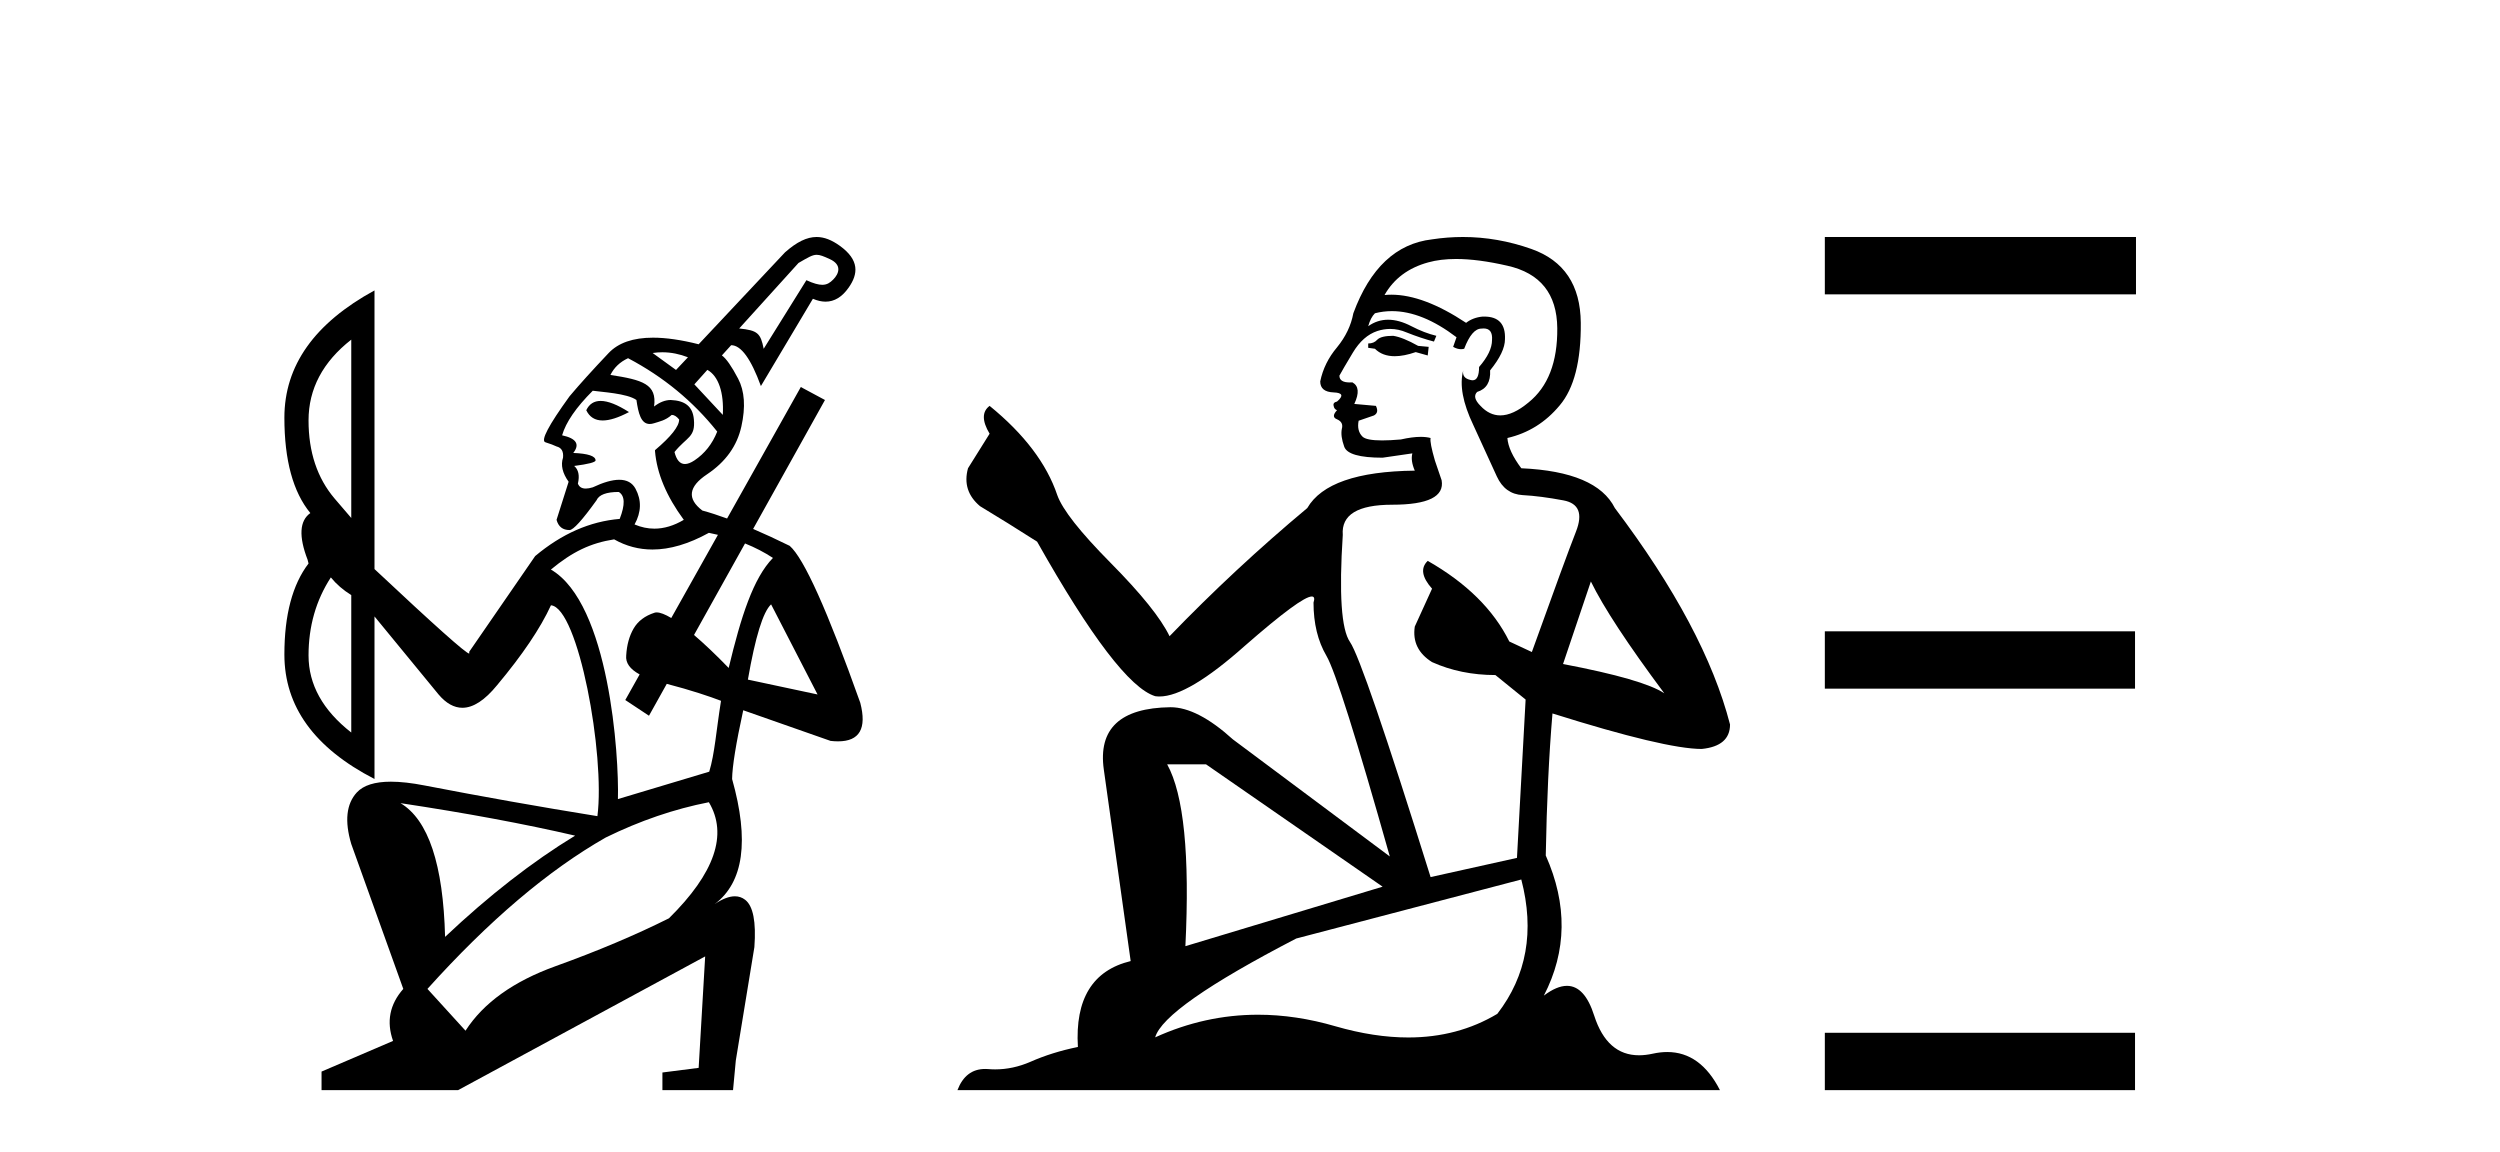
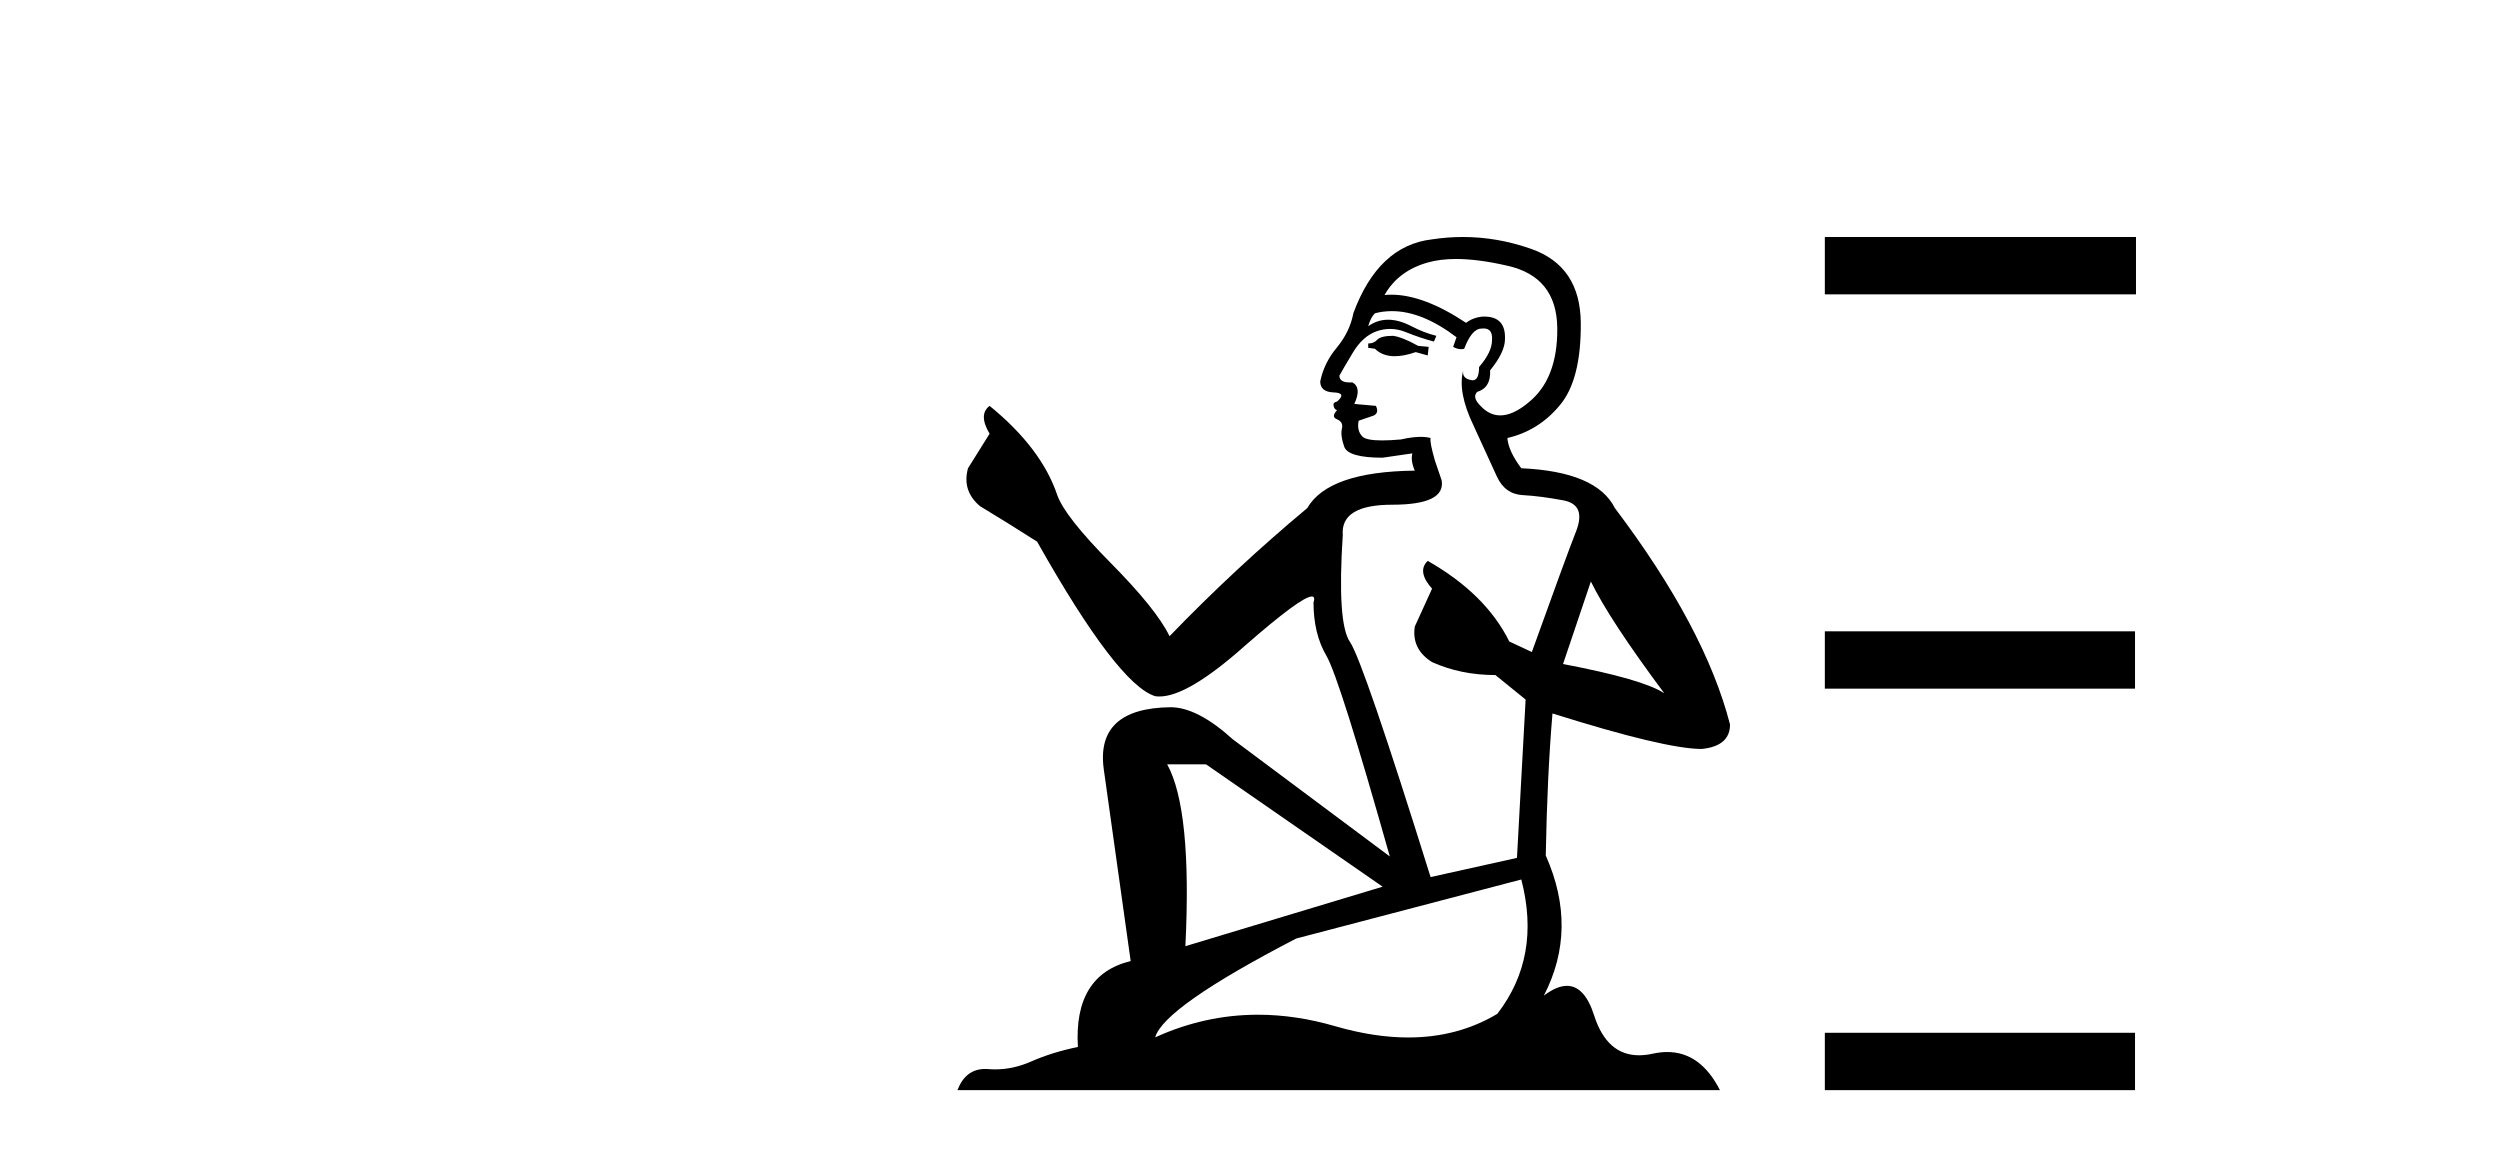
<svg xmlns="http://www.w3.org/2000/svg" width="89.0" height="41.0">
-   <path d="M 29.075 9.071 C 29.194 9.071 29.32 9.123 29.537 9.222 C 29.994 9.431 29.86 9.753 29.662 9.952 C 29.551 10.063 29.445 10.139 29.273 10.139 C 29.138 10.139 28.961 10.092 28.708 9.975 L 27.187 12.417 C 27.077 11.865 26.976 11.76 26.315 11.694 L 28.426 9.362 C 28.768 9.166 28.915 9.071 29.075 9.071 ZM 23.579 12.541 C 23.895 12.541 24.199 12.606 24.491 12.719 L 24.066 13.17 L 23.234 12.567 C 23.351 12.549 23.465 12.541 23.579 12.541 ZM 25.182 13.167 C 25.579 13.387 25.776 13.976 25.732 14.77 L 24.719 13.683 L 25.182 13.167 ZM 21.382 14.273 C 21.147 14.273 20.976 14.383 20.871 14.604 C 20.987 14.847 21.181 14.969 21.455 14.969 C 21.703 14.969 22.015 14.869 22.392 14.67 C 21.977 14.405 21.641 14.273 21.382 14.273 ZM 22.359 12.752 C 23.616 13.414 24.674 14.285 25.533 15.365 C 25.357 15.806 25.087 16.147 24.723 16.39 C 24.594 16.476 24.481 16.519 24.384 16.519 C 24.207 16.519 24.083 16.377 24.012 16.092 C 24.452 15.546 24.763 15.579 24.702 14.927 C 24.659 14.466 24.387 14.263 23.88 14.24 C 23.682 14.24 23.483 14.318 23.285 14.472 C 23.395 13.675 22.877 13.524 21.731 13.348 C 21.863 13.083 22.072 12.885 22.359 12.752 ZM 12.505 12.091 L 12.505 18.44 L 11.91 17.746 C 11.293 17.018 10.984 16.092 10.984 14.968 C 10.984 13.844 11.491 12.885 12.505 12.091 ZM 21.102 13.91 C 21.389 13.954 22.335 14.003 22.657 14.24 C 22.724 14.702 22.815 15.094 23.129 15.094 C 23.176 15.094 23.227 15.086 23.285 15.067 C 23.474 15.006 23.693 14.968 23.913 14.77 C 24.001 14.77 24.09 14.825 24.178 14.935 C 24.178 15.177 23.891 15.541 23.318 16.026 L 23.318 16.059 C 23.384 16.853 23.726 17.668 24.343 18.506 C 23.99 18.715 23.641 18.82 23.296 18.82 C 23.059 18.82 22.824 18.77 22.59 18.671 C 22.833 18.231 22.844 17.806 22.624 17.398 C 22.509 17.186 22.316 17.08 22.045 17.08 C 21.797 17.08 21.482 17.169 21.102 17.349 C 21.007 17.378 20.924 17.393 20.853 17.393 C 20.711 17.393 20.617 17.334 20.573 17.216 C 20.64 16.93 20.595 16.72 20.441 16.588 C 20.948 16.522 21.202 16.456 21.202 16.39 C 21.202 16.236 20.937 16.147 20.408 16.125 C 20.651 15.817 20.518 15.607 20.011 15.497 C 20.144 15.034 20.507 14.505 21.102 13.91 ZM 26.523 19.347 C 26.882 19.491 27.213 19.663 27.517 19.862 C 26.812 20.589 26.381 21.949 25.941 23.779 C 25.484 23.307 25.069 22.914 24.707 22.605 L 24.707 22.605 L 26.523 19.347 ZM 27.451 21.515 L 29.105 24.723 L 26.625 24.194 C 26.889 22.673 27.165 21.78 27.451 21.515 ZM 11.778 20.556 C 11.976 20.799 12.218 21.008 12.505 21.185 L 12.505 26.078 C 11.491 25.285 10.984 24.37 10.984 23.334 C 10.984 22.298 11.248 21.372 11.778 20.556 ZM 25.236 18.969 C 25.345 18.991 25.452 19.015 25.558 19.04 L 25.558 19.04 L 23.897 22.001 L 23.897 22.001 C 23.678 21.87 23.503 21.802 23.379 21.802 C 23.351 21.802 23.325 21.805 23.301 21.813 C 22.96 21.923 22.712 22.11 22.557 22.375 C 22.403 22.64 22.315 22.959 22.293 23.334 C 22.265 23.596 22.425 23.821 22.771 24.009 L 22.771 24.009 L 22.26 24.921 L 23.104 25.48 L 23.737 24.345 L 23.737 24.345 C 24.59 24.566 25.292 24.803 25.668 24.949 C 25.492 26.051 25.447 26.811 25.249 27.472 L 21.998 28.447 C 22.042 26.91 21.69 21.482 19.612 20.276 C 20.384 19.637 21.025 19.333 21.863 19.201 C 22.288 19.442 22.744 19.563 23.228 19.563 C 23.849 19.563 24.518 19.365 25.236 18.969 ZM 14.258 28.592 C 16.594 28.944 18.667 29.33 20.474 29.749 C 18.953 30.675 17.41 31.876 15.845 33.353 C 15.779 30.774 15.25 29.187 14.258 28.592 ZM 25.236 28.559 C 25.919 29.705 25.445 31.083 23.814 32.692 C 22.624 33.287 21.279 33.855 19.78 34.395 C 18.281 34.935 17.212 35.701 16.572 36.693 L 15.217 35.205 C 17.399 32.78 19.515 30.983 21.565 29.815 C 22.778 29.22 24.001 28.801 25.236 28.559 ZM 29.072 8.437 C 28.724 8.437 28.367 8.612 27.947 8.983 L 24.872 12.256 C 24.253 12.099 23.711 12.021 23.247 12.021 C 22.539 12.021 22.011 12.204 21.665 12.571 C 21.091 13.177 20.628 13.689 20.276 14.108 C 19.526 15.144 19.24 15.69 19.416 15.745 C 19.592 15.8 19.725 15.85 19.813 15.894 C 19.989 15.938 20.066 16.07 20.044 16.291 C 19.956 16.555 20.022 16.842 20.243 17.15 L 19.813 18.506 C 19.879 18.749 20.033 18.87 20.276 18.87 C 20.408 18.87 20.728 18.517 21.235 17.812 C 21.323 17.613 21.587 17.514 22.028 17.514 C 22.249 17.646 22.26 17.966 22.061 18.473 C 21.003 18.561 20 19.002 19.052 19.796 L 16.705 23.202 L 16.705 23.268 C 16.594 23.268 15.47 22.265 13.332 20.259 L 13.332 10.339 C 11.193 11.507 10.124 13.017 10.124 14.869 C 10.124 16.383 10.432 17.515 11.048 18.265 L 11.048 18.265 C 10.662 18.539 10.63 19.093 10.951 19.928 L 10.984 20.06 C 10.411 20.81 10.124 21.89 10.124 23.301 C 10.124 25.153 11.193 26.63 13.332 27.732 L 13.332 21.945 L 15.613 24.723 C 15.881 25.039 16.164 25.197 16.461 25.197 C 16.848 25.197 17.26 24.928 17.697 24.392 C 18.6 23.312 19.24 22.364 19.614 21.548 C 20.59 21.636 21.548 26.877 21.268 29.055 C 19.218 28.724 17.167 28.36 15.117 27.963 C 14.657 27.873 14.256 27.828 13.916 27.828 C 13.343 27.828 12.938 27.956 12.703 28.211 C 12.329 28.619 12.263 29.231 12.505 30.047 L 14.357 35.205 C 13.872 35.756 13.751 36.373 13.993 37.057 L 11.447 38.148 L 11.447 38.809 L 16.308 38.809 L 25.104 34.048 L 24.872 38.016 L 23.582 38.181 L 23.582 38.809 L 26.096 38.809 L 26.195 37.751 L 26.856 33.717 C 26.922 32.813 26.812 32.251 26.525 32.031 C 26.419 31.949 26.298 31.908 26.162 31.908 C 25.957 31.908 25.717 32 25.444 32.185 L 25.444 32.185 C 25.444 32.185 25.444 32.185 25.444 32.185 L 25.444 32.185 C 25.444 32.185 25.444 32.185 25.444 32.185 L 25.444 32.185 C 26.474 31.411 26.681 29.927 26.063 27.733 L 26.063 27.733 C 26.069 27.284 26.201 26.468 26.459 25.285 L 29.568 26.376 C 29.663 26.387 29.752 26.392 29.835 26.392 C 30.601 26.392 30.864 25.935 30.626 25.02 C 29.457 21.736 28.62 19.873 28.113 19.432 C 27.649 19.204 27.215 19.003 26.811 18.83 L 26.811 18.83 L 29.369 14.24 L 28.509 13.778 L 25.884 18.459 L 25.884 18.459 C 25.567 18.343 25.274 18.248 25.004 18.175 C 24.453 17.757 24.508 17.327 25.17 16.886 C 25.831 16.445 26.239 15.877 26.393 15.183 C 26.548 14.488 26.509 13.921 26.277 13.48 C 26.046 13.039 25.853 12.763 25.699 12.653 L 26.029 12.289 C 26.382 12.289 26.735 12.774 27.088 13.744 L 28.939 10.636 C 29.098 10.705 29.248 10.739 29.39 10.739 C 29.704 10.739 29.978 10.573 30.212 10.239 C 30.554 9.754 30.601 9.258 29.898 8.751 C 29.611 8.545 29.345 8.437 29.072 8.437 Z" style="fill:#000000;stroke:none" />
  <path d="M 49.597 11.955 Q 49.17 11.955 49.033 12.091 Q 48.913 12.228 48.708 12.228 L 48.708 12.382 L 48.948 12.416 Q 49.213 12.681 49.652 12.681 Q 49.978 12.681 50.4 12.535 L 50.827 12.655 L 50.861 12.348 L 50.485 12.313 Q 49.938 12.006 49.597 11.955 ZM 51.834 9.22 Q 52.623 9.22 53.663 9.46 Q 55.422 9.853 55.439 11.681 Q 55.456 13.492 54.414 14.329 Q 53.863 14.788 53.411 14.788 Q 53.022 14.788 52.706 14.449 Q 52.398 14.141 52.586 13.953 Q 53.082 13.8 53.048 13.185 Q 53.577 12.535 53.577 12.074 Q 53.61 11.27 52.839 11.27 Q 52.807 11.27 52.774 11.271 Q 52.433 11.305 52.193 11.493 Q 50.682 10.491 49.533 10.491 Q 49.409 10.491 49.289 10.503 L 49.289 10.503 Q 49.785 9.631 50.844 9.341 Q 51.276 9.22 51.834 9.22 ZM 56.635 20.701 Q 57.301 22.068 59.249 24.682 Q 58.514 24.186 55.644 23.639 L 56.635 20.701 ZM 49.552 11.076 Q 50.629 11.076 51.852 12.006 L 51.732 12.348 Q 51.876 12.431 52.011 12.431 Q 52.069 12.431 52.125 12.416 Q 52.398 11.698 52.74 11.698 Q 52.781 11.693 52.818 11.693 Q 53.147 11.693 53.116 12.108 Q 53.116 12.535 52.655 13.065 Q 52.655 13.538 52.425 13.538 Q 52.389 13.538 52.347 13.526 Q 52.04 13.458 52.091 13.185 L 52.091 13.185 Q 51.886 13.953 52.45 15.132 Q 52.996 16.328 53.287 16.96 Q 53.577 17.592 54.209 17.626 Q 54.841 17.66 55.661 17.814 Q 56.481 17.968 56.105 18.925 Q 55.73 19.881 54.534 23.212 L 53.731 22.837 Q 52.894 21.145 50.827 19.967 L 50.827 19.967 Q 50.434 20.342 50.981 20.957 L 50.366 22.307 Q 50.246 23.11 50.981 23.571 Q 52.006 24.032 53.236 24.032 L 54.312 24.904 L 54.004 30.541 L 50.929 31.224 Q 48.521 23.52 48.059 22.854 Q 47.598 22.187 47.803 19.044 Q 47.718 17.968 49.563 17.968 Q 51.476 17.968 51.322 17.097 L 51.083 16.396 Q 50.895 15.747 50.929 15.593 Q 50.779 15.552 50.579 15.552 Q 50.28 15.552 49.87 15.645 Q 49.483 15.679 49.202 15.679 Q 48.64 15.679 48.503 15.542 Q 48.298 15.337 48.367 14.978 L 48.913 14.79 Q 49.101 14.688 48.982 14.449 L 48.213 14.38 Q 48.486 13.8 48.145 13.612 Q 48.093 13.615 48.048 13.615 Q 47.683 13.615 47.683 13.373 Q 47.803 13.15 48.162 12.553 Q 48.521 11.955 49.033 11.784 Q 49.263 11.71 49.49 11.71 Q 49.785 11.71 50.075 11.835 Q 50.588 12.04 51.049 12.16 L 51.134 11.955 Q 50.707 11.852 50.246 11.613 Q 49.802 11.382 49.417 11.382 Q 49.033 11.382 48.708 11.613 Q 48.794 11.305 48.948 11.152 Q 49.244 11.076 49.552 11.076 ZM 42.934 27.21 L 49.221 31.566 L 42.2 33.684 Q 42.439 28.816 41.551 27.21 ZM 54.158 31.31 Q 54.875 34.06 53.304 36.093 Q 51.896 36.934 50.134 36.934 Q 48.924 36.934 47.547 36.537 Q 46.135 36.124 44.784 36.124 Q 42.896 36.124 41.124 36.93 Q 41.431 35.854 46.146 33.411 L 54.158 31.31 ZM 52.08 8.437 Q 51.532 8.437 50.981 8.521 Q 49.067 8.743 48.179 11.152 Q 48.059 11.801 47.598 12.365 Q 47.137 12.911 47 13.578 Q 47 13.953 47.478 13.97 Q 47.957 13.988 47.598 14.295 Q 47.444 14.329 47.478 14.449 Q 47.496 14.568 47.598 14.603 Q 47.376 14.842 47.598 14.927 Q 47.837 15.03 47.769 15.269 Q 47.718 15.525 47.854 15.901 Q 47.991 16.294 49.221 16.294 L 50.28 16.14 L 50.28 16.14 Q 50.212 16.396 50.366 16.755 Q 47.291 16.789 46.539 18.087 Q 43.959 20.24 41.636 22.649 Q 41.175 21.692 39.535 20.035 Q 37.912 18.395 37.639 17.626 Q 37.075 15.952 35.23 14.449 Q 34.82 14.756 35.23 15.44 L 34.461 16.67 Q 34.239 17.472 34.888 18.019 Q 35.879 18.617 36.921 19.283 Q 39.791 24.374 41.124 24.784 Q 41.197 24.795 41.277 24.795 Q 42.291 24.795 44.318 22.99 Q 46.326 21.235 46.7 21.235 Q 46.832 21.235 46.761 21.453 Q 46.761 22.563 47.222 23.349 Q 47.683 24.135 49.477 30.49 L 43.891 26.322 Q 42.627 25.177 41.67 25.177 Q 38.988 25.211 39.296 27.398 L 40.252 34.214 Q 38.219 34.709 38.373 37.272 Q 37.451 37.46 36.682 37.801 Q 36.061 38.07 35.428 38.07 Q 35.295 38.07 35.162 38.058 Q 35.115 38.055 35.071 38.055 Q 34.374 38.055 34.085 38.809 L 61.23 38.809 Q 60.538 37.452 59.354 37.452 Q 59.107 37.452 58.839 37.511 Q 58.58 37.568 58.35 37.568 Q 57.209 37.568 56.755 36.161 Q 56.418 35.096 55.783 35.096 Q 55.421 35.096 54.961 35.444 Q 56.191 33.069 55.029 30.456 Q 55.08 27.62 55.268 25.399 Q 59.283 26.663 60.581 26.663 Q 61.589 26.561 61.589 25.792 Q 60.701 22.341 57.489 18.087 Q 56.84 16.789 54.158 16.67 Q 53.697 16.055 53.663 15.593 Q 54.773 15.337 55.525 14.432 Q 56.293 13.526 56.276 11.493 Q 56.259 9.478 54.517 8.863 Q 53.31 8.437 52.08 8.437 Z" style="fill:#000000;stroke:none" />
  <path d="M 64.964 8.437 L 64.964 10.479 L 76.041 10.479 L 76.041 8.437 ZM 64.964 22.475 L 64.964 24.516 L 76.007 24.516 L 76.007 22.475 ZM 64.964 36.767 L 64.964 38.809 L 76.007 38.809 L 76.007 36.767 Z" style="fill:#000000;stroke:none" />
</svg>